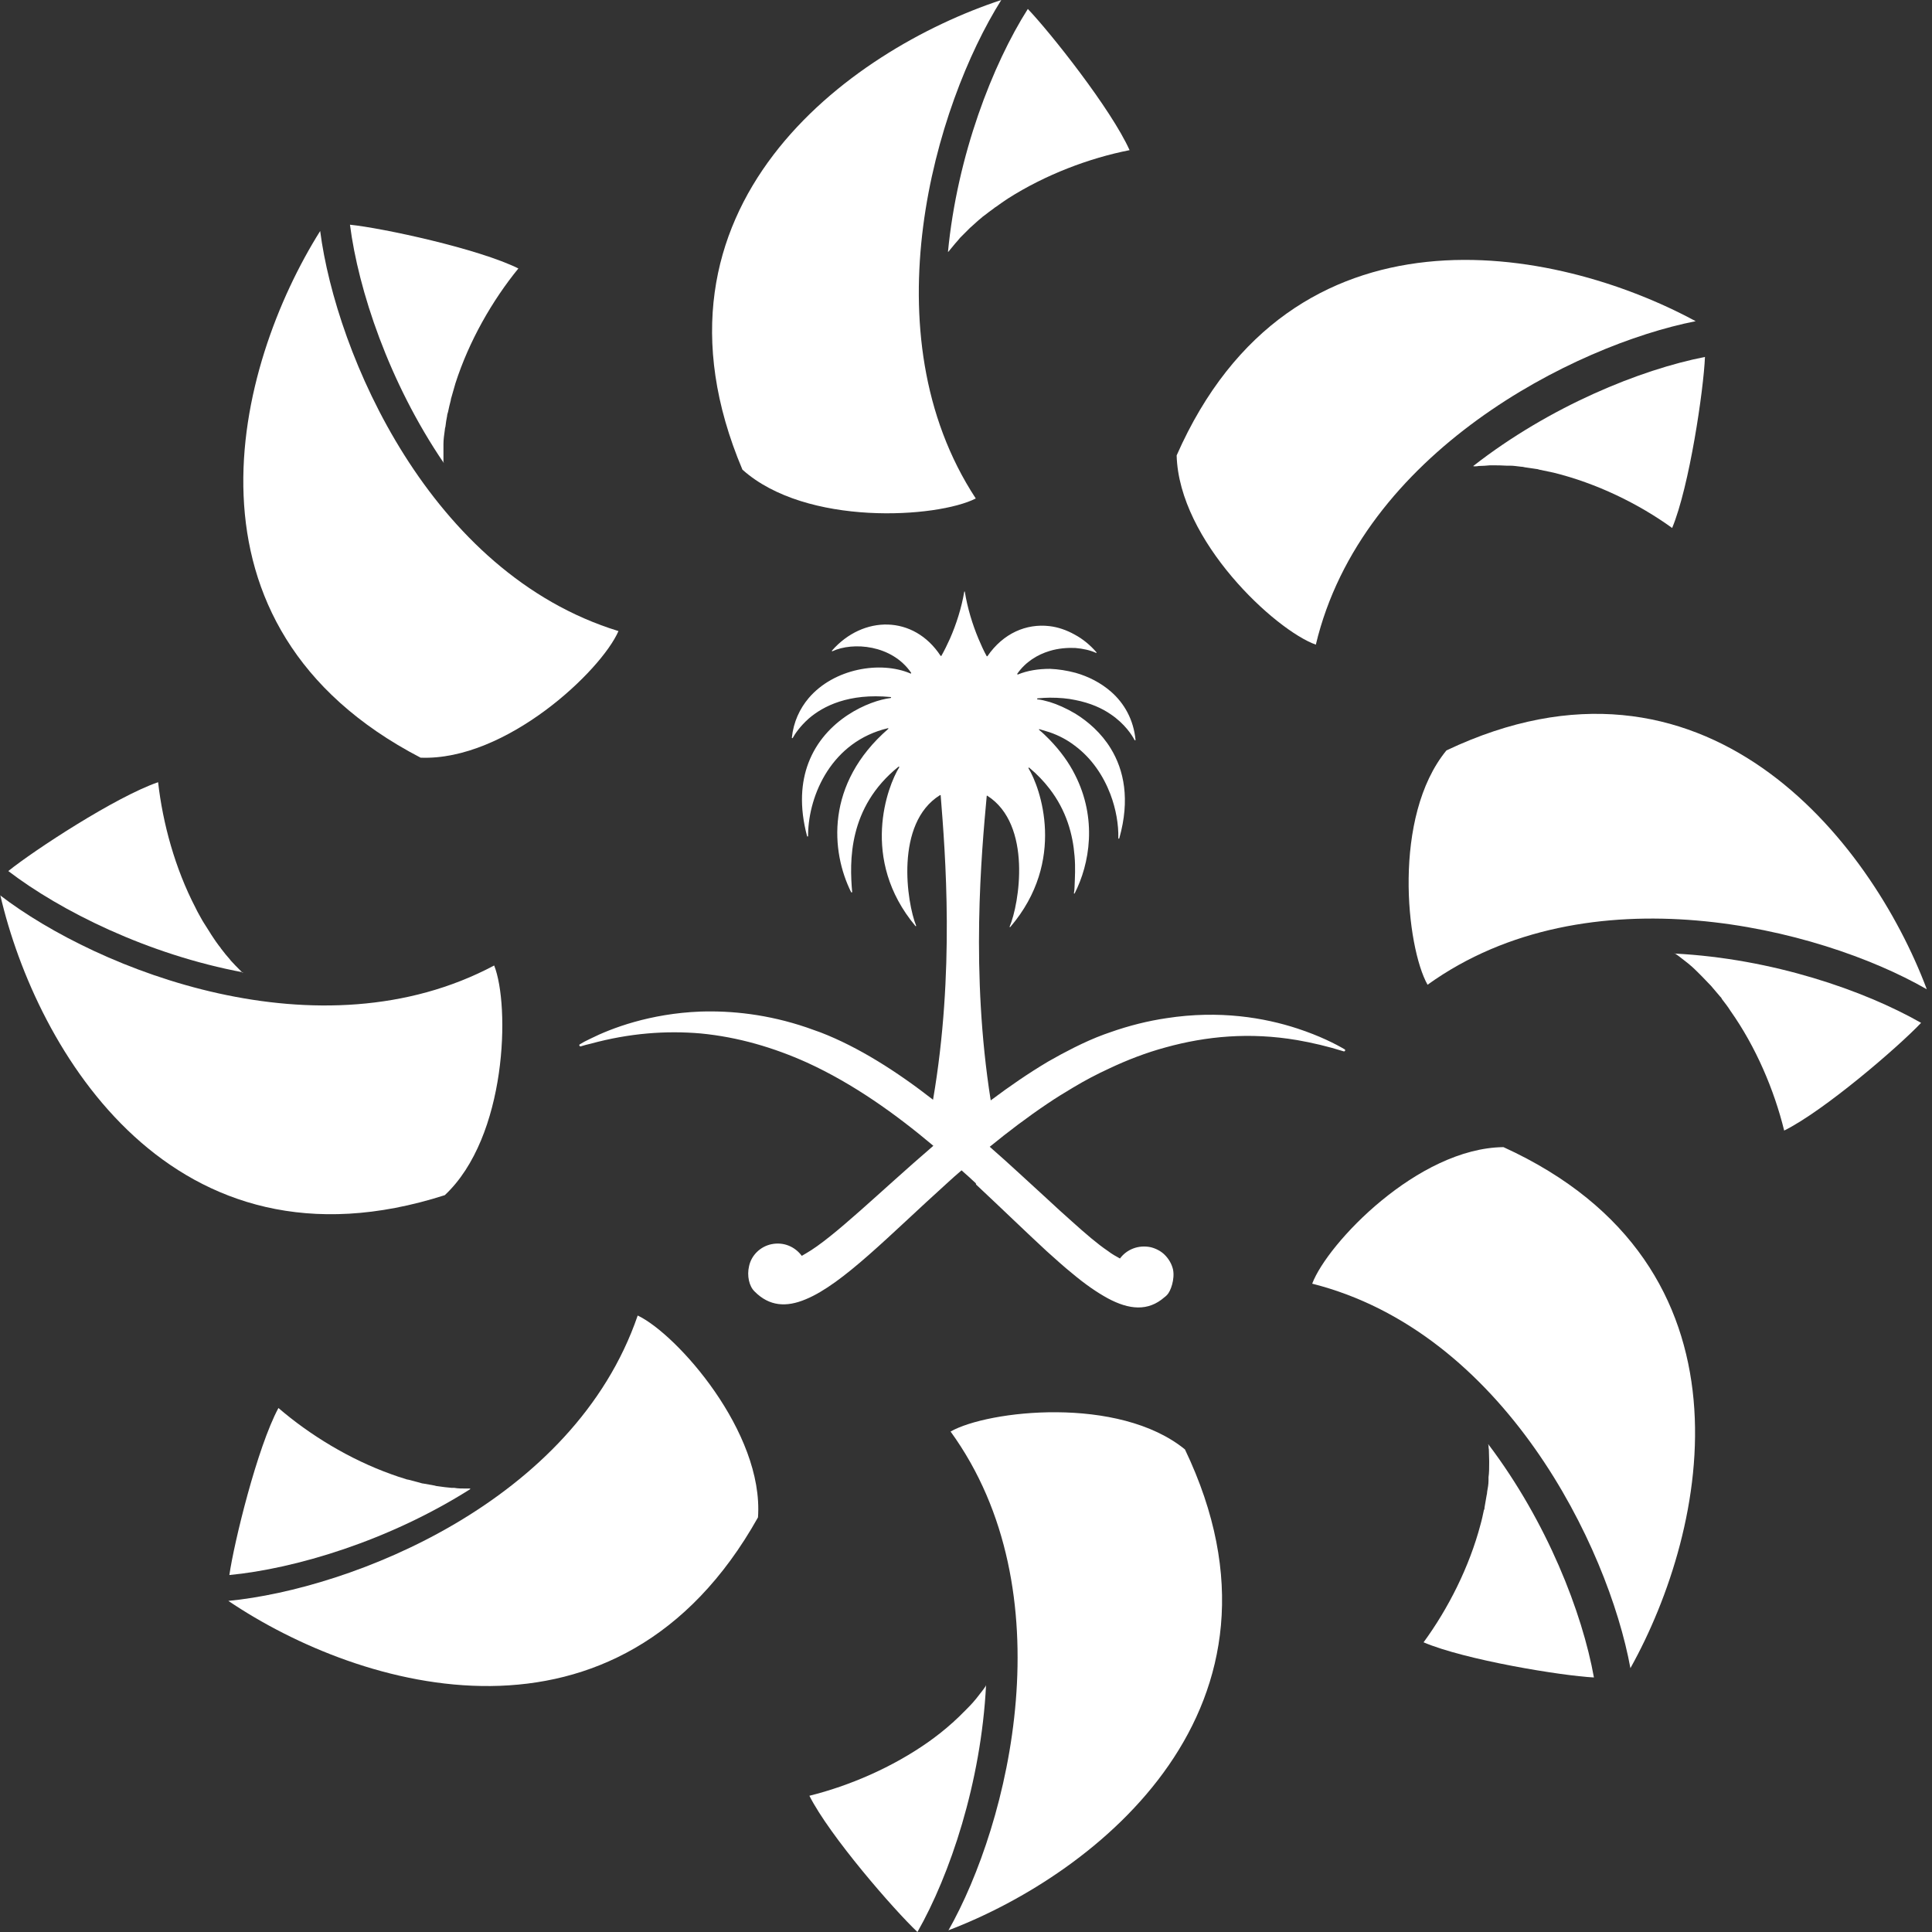
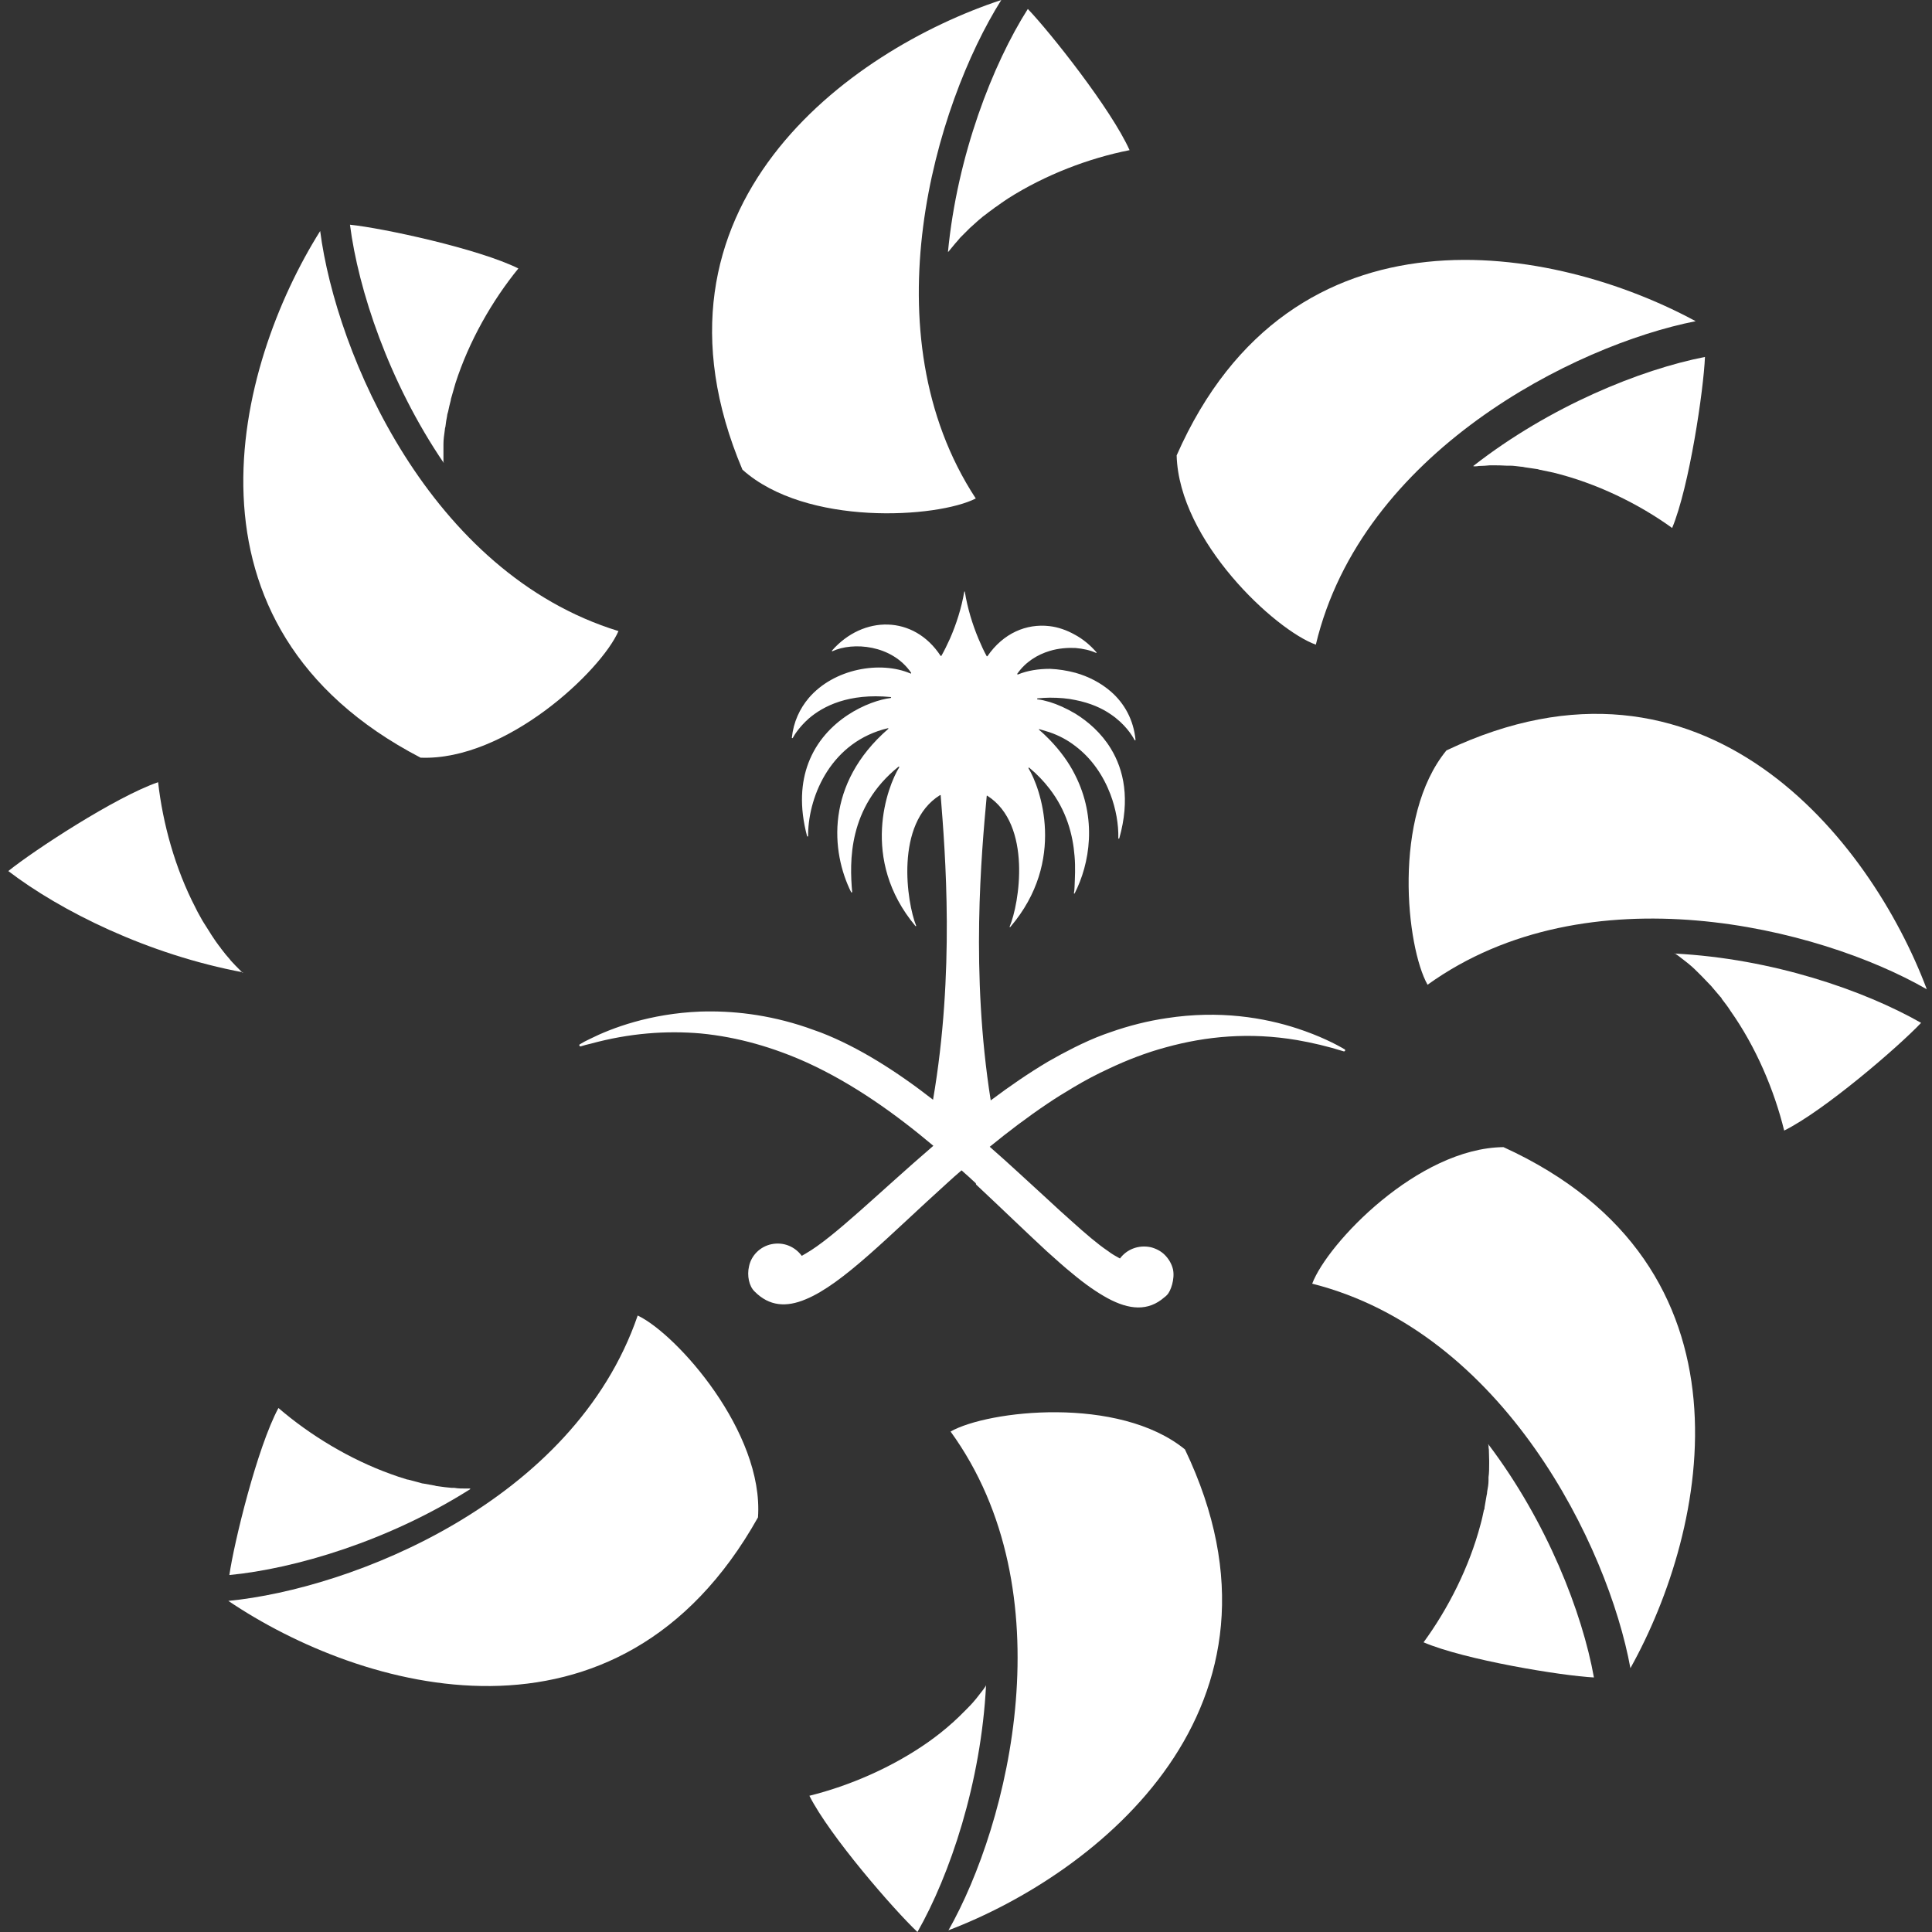
<svg xmlns="http://www.w3.org/2000/svg" width="68" height="68" viewBox="0 0 68 68" fill="none">
  <rect x="0" y="0" width="68" height="68" fill="#333333" stroke="none" />
  <path d="M11.269 8.131C11.829 12.447 15.118 20.17 21.768 22.212C21.161 23.611 17.813 26.785 14.804 26.668C5.891 22.037 8.282 12.89 11.269 8.131Z" fill="white" />
-   <path d="M0 31.509C3.453 34.157 11.257 37.248 17.393 33.982C17.953 35.394 17.849 40.013 15.655 42.066C6.089 45.134 1.283 36.992 0.011 31.509H0Z" fill="white" />
  <path d="M8.037 56.346C12.365 55.926 20.193 52.87 22.445 46.302C23.821 46.955 26.889 50.408 26.679 53.406C21.768 62.167 12.703 59.496 8.037 56.346Z" fill="white" />
  <path d="M33.376 67.953C35.523 64.174 37.541 56.019 33.457 50.385C34.776 49.638 39.372 49.113 41.706 51.014C46.045 60.079 38.626 65.947 33.376 67.942V67.953Z" fill="white" />
  <path d="M57.385 58.714C56.603 54.432 52.928 46.885 46.185 45.181C46.722 43.758 49.907 40.41 52.917 40.375C62.063 44.551 60.126 53.802 57.385 58.714Z" fill="white" />
  <path d="M67.802 34.811C64.022 32.641 55.891 30.6 50.245 34.66C49.498 33.33 48.997 28.745 50.91 26.412C59.986 22.107 65.831 29.55 67.814 34.811H67.802Z" fill="white" />
  <path d="M59.682 11.305C55.413 12.145 47.923 15.924 46.313 22.69C44.879 22.177 41.496 19.039 41.414 16.029C45.462 6.837 54.748 8.633 59.682 11.305Z" fill="white" />
  <path d="M35.242 0C32.921 3.686 30.529 11.724 34.344 17.545C32.99 18.234 28.371 18.537 26.131 16.53C22.223 7.279 29.899 1.762 35.242 0Z" fill="white" />
  <path d="M52.391 50.863C52.391 50.863 52.391 50.968 52.403 51.015C52.403 51.143 52.414 51.283 52.414 51.411C52.414 51.446 52.414 51.47 52.414 51.505C52.414 51.668 52.414 51.831 52.391 51.995C52.391 52.03 52.391 52.076 52.391 52.111C52.391 52.24 52.368 52.368 52.344 52.496C52.344 52.543 52.333 52.59 52.321 52.648C52.298 52.788 52.274 52.916 52.251 53.056C52.251 53.091 52.251 53.115 52.228 53.15C52.193 53.313 52.158 53.488 52.111 53.651C51.715 55.156 50.968 56.626 50.105 57.804C51.551 58.422 54.958 58.983 56.101 59.041C55.693 56.766 54.456 53.57 52.38 50.828C52.38 50.828 52.38 50.84 52.38 50.851L52.391 50.863Z" fill="white" />
  <path d="M58.937 33.551C58.937 33.551 58.948 33.551 58.959 33.562C58.994 33.586 59.041 33.621 59.076 33.644C59.181 33.726 59.286 33.807 59.391 33.889C59.414 33.912 59.438 33.924 59.461 33.947C59.59 34.052 59.706 34.169 59.823 34.286C59.846 34.309 59.881 34.344 59.904 34.367C59.998 34.461 60.079 34.554 60.173 34.647C60.208 34.682 60.243 34.717 60.278 34.764C60.371 34.869 60.453 34.974 60.546 35.079C60.57 35.102 60.593 35.126 60.604 35.161C60.709 35.301 60.815 35.429 60.908 35.581C61.806 36.852 62.447 38.369 62.797 39.792C64.209 39.092 66.823 36.84 67.616 36.001C65.609 34.857 62.378 33.737 58.937 33.562V33.551Z" fill="white" />
  <path d="M51.867 16.413C51.867 16.413 51.878 16.413 51.89 16.413C51.937 16.413 51.995 16.413 52.041 16.401C52.17 16.401 52.298 16.39 52.438 16.378C52.473 16.378 52.508 16.378 52.531 16.378C52.694 16.378 52.858 16.378 53.021 16.39C53.068 16.39 53.103 16.39 53.149 16.39C53.278 16.39 53.406 16.413 53.523 16.425C53.57 16.425 53.628 16.436 53.674 16.448C53.803 16.471 53.943 16.483 54.071 16.506C54.106 16.506 54.141 16.518 54.176 16.53C54.34 16.565 54.514 16.6 54.678 16.635C56.194 17.008 57.676 17.731 58.854 18.583C59.461 17.125 59.962 13.718 60.009 12.563C57.746 13.007 54.561 14.29 51.855 16.401L51.867 16.413Z" fill="white" />
  <path d="M33.388 8.855C33.388 8.855 33.446 8.773 33.481 8.738C33.563 8.633 33.656 8.528 33.738 8.435C33.761 8.411 33.773 8.388 33.796 8.365C33.913 8.248 34.03 8.132 34.146 8.015C34.181 7.992 34.204 7.957 34.239 7.933C34.333 7.852 34.426 7.758 34.531 7.677C34.566 7.642 34.613 7.607 34.648 7.583C34.753 7.502 34.858 7.42 34.975 7.338C34.998 7.315 35.033 7.292 35.056 7.28C35.196 7.175 35.336 7.082 35.476 6.988C36.794 6.148 38.334 5.565 39.757 5.285C39.115 3.85 36.969 1.144 36.176 0.315C34.939 2.264 33.691 5.46 33.364 8.878C33.364 8.878 33.365 8.866 33.376 8.855H33.388Z" fill="white" />
  <path d="M15.608 16.274C15.608 16.274 15.608 16.169 15.608 16.122C15.608 15.994 15.608 15.865 15.608 15.725C15.608 15.69 15.608 15.655 15.608 15.632C15.608 15.469 15.632 15.305 15.655 15.142C15.655 15.095 15.667 15.06 15.678 15.014C15.69 14.885 15.713 14.769 15.737 14.64C15.737 14.594 15.76 14.535 15.772 14.489C15.795 14.36 15.83 14.232 15.865 14.092C15.865 14.057 15.877 14.022 15.888 13.987C15.935 13.824 15.982 13.661 16.028 13.497C16.507 12.004 17.323 10.581 18.245 9.449C16.833 8.749 13.462 8.026 12.318 7.909C12.61 10.196 13.683 13.45 15.62 16.297C15.62 16.297 15.62 16.285 15.62 16.274H15.608Z" fill="white" />
  <path d="M8.54 34.239C8.54 34.239 8.47 34.169 8.435 34.134C8.341 34.041 8.248 33.947 8.154 33.843C8.131 33.819 8.108 33.796 8.096 33.773C7.991 33.656 7.886 33.528 7.781 33.388C7.758 33.352 7.735 33.318 7.711 33.294C7.63 33.189 7.56 33.084 7.49 32.979C7.466 32.933 7.431 32.898 7.408 32.851C7.338 32.734 7.256 32.618 7.186 32.501C7.163 32.466 7.151 32.443 7.128 32.408C7.046 32.256 6.953 32.104 6.883 31.953C6.16 30.564 5.728 28.978 5.565 27.531C4.072 28.044 1.19 29.934 0.292 30.658C2.124 32.058 5.191 33.597 8.574 34.227C8.574 34.227 8.563 34.227 8.551 34.216L8.54 34.239Z" fill="white" />
  <path d="M16.542 52.391C16.542 52.391 16.438 52.391 16.391 52.391C16.262 52.391 16.123 52.392 15.994 52.368C15.959 52.368 15.936 52.368 15.901 52.368C15.738 52.356 15.574 52.333 15.411 52.31C15.376 52.31 15.329 52.298 15.294 52.286C15.166 52.263 15.038 52.24 14.909 52.217C14.863 52.217 14.804 52.193 14.758 52.181C14.629 52.147 14.489 52.111 14.361 52.077C14.326 52.077 14.303 52.065 14.268 52.053C14.104 52.007 13.941 51.948 13.777 51.89C12.307 51.365 10.896 50.502 9.8 49.557C9.053 50.945 8.237 54.293 8.073 55.436C10.371 55.215 13.661 54.246 16.566 52.403C16.566 52.403 16.554 52.403 16.542 52.403V52.391Z" fill="white" />
  <path d="M34.694 59.343C34.694 59.343 34.636 59.425 34.613 59.46C34.531 59.565 34.45 59.67 34.368 59.775C34.345 59.799 34.333 59.822 34.309 59.845C34.204 59.974 34.087 60.09 33.971 60.207C33.947 60.23 33.913 60.265 33.889 60.288C33.796 60.382 33.703 60.475 33.609 60.557C33.574 60.592 33.54 60.627 33.493 60.662C33.388 60.755 33.283 60.849 33.178 60.93C33.155 60.953 33.131 60.965 33.108 60.988C32.968 61.093 32.84 61.198 32.688 61.303C31.416 62.202 29.9 62.855 28.488 63.205C29.2 64.617 31.463 67.218 32.291 68C33.434 65.993 34.531 62.75 34.706 59.309C34.706 59.309 34.706 59.32 34.694 59.332V59.343Z" fill="white" />
  <path d="M34.356 41.693C35.255 42.533 36.083 43.338 36.841 44.038C37.156 44.318 37.448 44.587 37.739 44.82C38.183 45.193 38.603 45.485 38.988 45.695C39.746 46.103 40.411 46.161 40.983 45.66C41.018 45.636 41.041 45.613 41.076 45.578C41.205 45.45 41.356 45.018 41.286 44.68C41.239 44.481 41.134 44.306 40.994 44.166C40.866 44.038 40.691 43.945 40.504 43.898C40.061 43.805 39.652 43.98 39.419 44.295C39.291 44.225 39.14 44.143 38.988 44.026C38.626 43.782 38.206 43.42 37.739 43C37.459 42.755 37.156 42.475 36.841 42.183C36.223 41.623 35.558 40.993 34.835 40.363C35.477 39.839 36.153 39.325 36.864 38.847C37.156 38.649 37.46 38.462 37.775 38.275C38.183 38.03 38.603 37.809 39.035 37.61C39.676 37.307 40.341 37.05 41.029 36.864C42.464 36.467 43.992 36.327 45.649 36.607C46.186 36.7 46.734 36.829 47.294 37.004C47.34 37.015 47.364 36.957 47.329 36.934C47.014 36.747 46.442 36.455 45.66 36.199C44.517 35.825 42.931 35.545 41.053 35.837C40.423 35.93 39.746 36.094 39.058 36.339C38.988 36.362 38.929 36.386 38.859 36.409C38.509 36.537 38.148 36.7 37.798 36.875C37.495 37.027 37.191 37.19 36.888 37.365C36.2 37.774 35.523 38.24 34.87 38.73C34.158 34.227 34.543 30.051 34.73 28.009C34.73 28.009 34.741 27.998 34.753 28.009C36.339 29.024 35.873 31.824 35.535 32.617C35.535 32.629 35.547 32.641 35.558 32.629C37.553 30.296 36.608 27.706 36.2 27.041C36.2 27.029 36.2 27.006 36.223 27.018C36.503 27.251 36.736 27.496 36.934 27.753C37.541 28.534 37.763 29.386 37.821 30.133C37.856 30.529 37.833 30.891 37.821 31.206C37.821 31.288 37.81 31.369 37.798 31.439C37.798 31.451 37.798 31.451 37.821 31.451C38.358 30.401 38.626 28.814 37.833 27.263C37.623 26.843 37.319 26.423 36.934 26.026C36.818 25.91 36.701 25.793 36.573 25.688C36.561 25.688 36.573 25.653 36.585 25.665C36.701 25.7 36.818 25.735 36.934 25.77C37.273 25.886 37.576 26.049 37.833 26.248C38.428 26.691 38.836 27.309 39.081 27.951C39.28 28.476 39.373 29.024 39.361 29.503C39.361 29.526 39.385 29.526 39.396 29.503C39.781 28.138 39.559 27.099 39.093 26.341C38.766 25.805 38.3 25.396 37.845 25.116C37.53 24.93 37.215 24.79 36.946 24.708C36.783 24.661 36.643 24.626 36.515 24.615C36.491 24.615 36.503 24.591 36.515 24.58C36.666 24.568 36.806 24.556 36.946 24.556C37.285 24.556 37.576 24.58 37.845 24.638C38.381 24.743 38.789 24.93 39.093 25.14C39.594 25.478 39.851 25.886 39.933 26.049C39.933 26.061 39.968 26.049 39.968 26.049C39.898 25.326 39.571 24.755 39.105 24.346C38.743 24.031 38.311 23.81 37.856 23.681C37.553 23.6 37.249 23.553 36.958 23.541C36.55 23.541 36.165 23.6 35.827 23.74C35.815 23.74 35.803 23.74 35.803 23.716C36.095 23.296 36.515 23.04 36.946 22.911C37.25 22.818 37.565 22.795 37.845 22.806C38.125 22.83 38.381 22.888 38.58 22.981C38.591 22.981 38.603 22.97 38.591 22.958C38.369 22.701 38.113 22.491 37.833 22.34C37.541 22.176 37.238 22.072 36.934 22.037C36.13 21.943 35.313 22.281 34.753 23.098H34.73C34.625 22.911 34.532 22.701 34.438 22.48C34.228 21.978 34.053 21.407 33.96 20.835C33.96 20.811 33.937 20.811 33.937 20.835C33.843 21.395 33.656 21.978 33.435 22.48C33.341 22.69 33.237 22.9 33.132 23.086H33.108C32.163 21.64 30.378 21.651 29.282 22.9C29.282 22.911 29.282 22.935 29.294 22.923C30.017 22.585 31.393 22.69 32.07 23.681C32.07 23.693 32.07 23.716 32.047 23.705C30.985 23.25 29.352 23.53 28.465 24.568C28.15 24.941 27.928 25.408 27.87 25.968C27.87 25.98 27.894 25.991 27.905 25.968C27.975 25.84 28.15 25.571 28.465 25.291C28.979 24.848 29.877 24.393 31.346 24.533C31.37 24.533 31.37 24.568 31.346 24.568C30.588 24.661 29.037 25.315 28.453 26.855C28.197 27.531 28.127 28.383 28.407 29.433C28.407 29.444 28.442 29.444 28.442 29.433C28.442 29.409 28.442 29.386 28.442 29.363C28.465 27.963 29.282 26.096 31.253 25.63C31.265 25.63 31.277 25.641 31.265 25.653C29.037 27.589 29.247 29.981 29.958 31.404C29.958 31.416 29.994 31.404 29.994 31.404C29.9 30.331 29.842 28.418 31.627 26.983C31.638 26.983 31.662 26.983 31.65 27.006C31.242 27.659 30.25 30.238 32.221 32.594C32.221 32.606 32.256 32.594 32.245 32.582C31.918 31.777 31.487 28.978 33.085 27.986H33.108C33.272 30.039 33.61 34.216 32.84 38.707C31.568 37.715 30.215 36.852 28.885 36.339C28.722 36.28 28.559 36.222 28.395 36.164C27.019 35.697 25.747 35.569 24.651 35.604C22.877 35.674 21.524 36.187 20.777 36.56C20.625 36.63 20.497 36.7 20.404 36.759C20.369 36.782 20.404 36.84 20.439 36.829C20.556 36.794 20.672 36.759 20.789 36.735C22.154 36.362 23.449 36.269 24.662 36.374C25.992 36.502 27.24 36.875 28.407 37.4C30.04 38.147 31.521 39.209 32.851 40.328C30.95 41.962 29.34 43.56 28.36 44.12C28.313 44.143 28.267 44.178 28.22 44.202C27.987 43.887 27.59 43.7 27.147 43.793C26.762 43.875 26.447 44.178 26.365 44.563C26.284 44.901 26.366 45.275 26.564 45.461C27.077 45.975 27.672 46.021 28.36 45.73C29.666 45.193 31.312 43.467 33.33 41.647C33.493 41.495 33.668 41.343 33.843 41.192C34.018 41.343 34.182 41.495 34.345 41.647L34.356 41.693Z" fill="white" />
</svg>